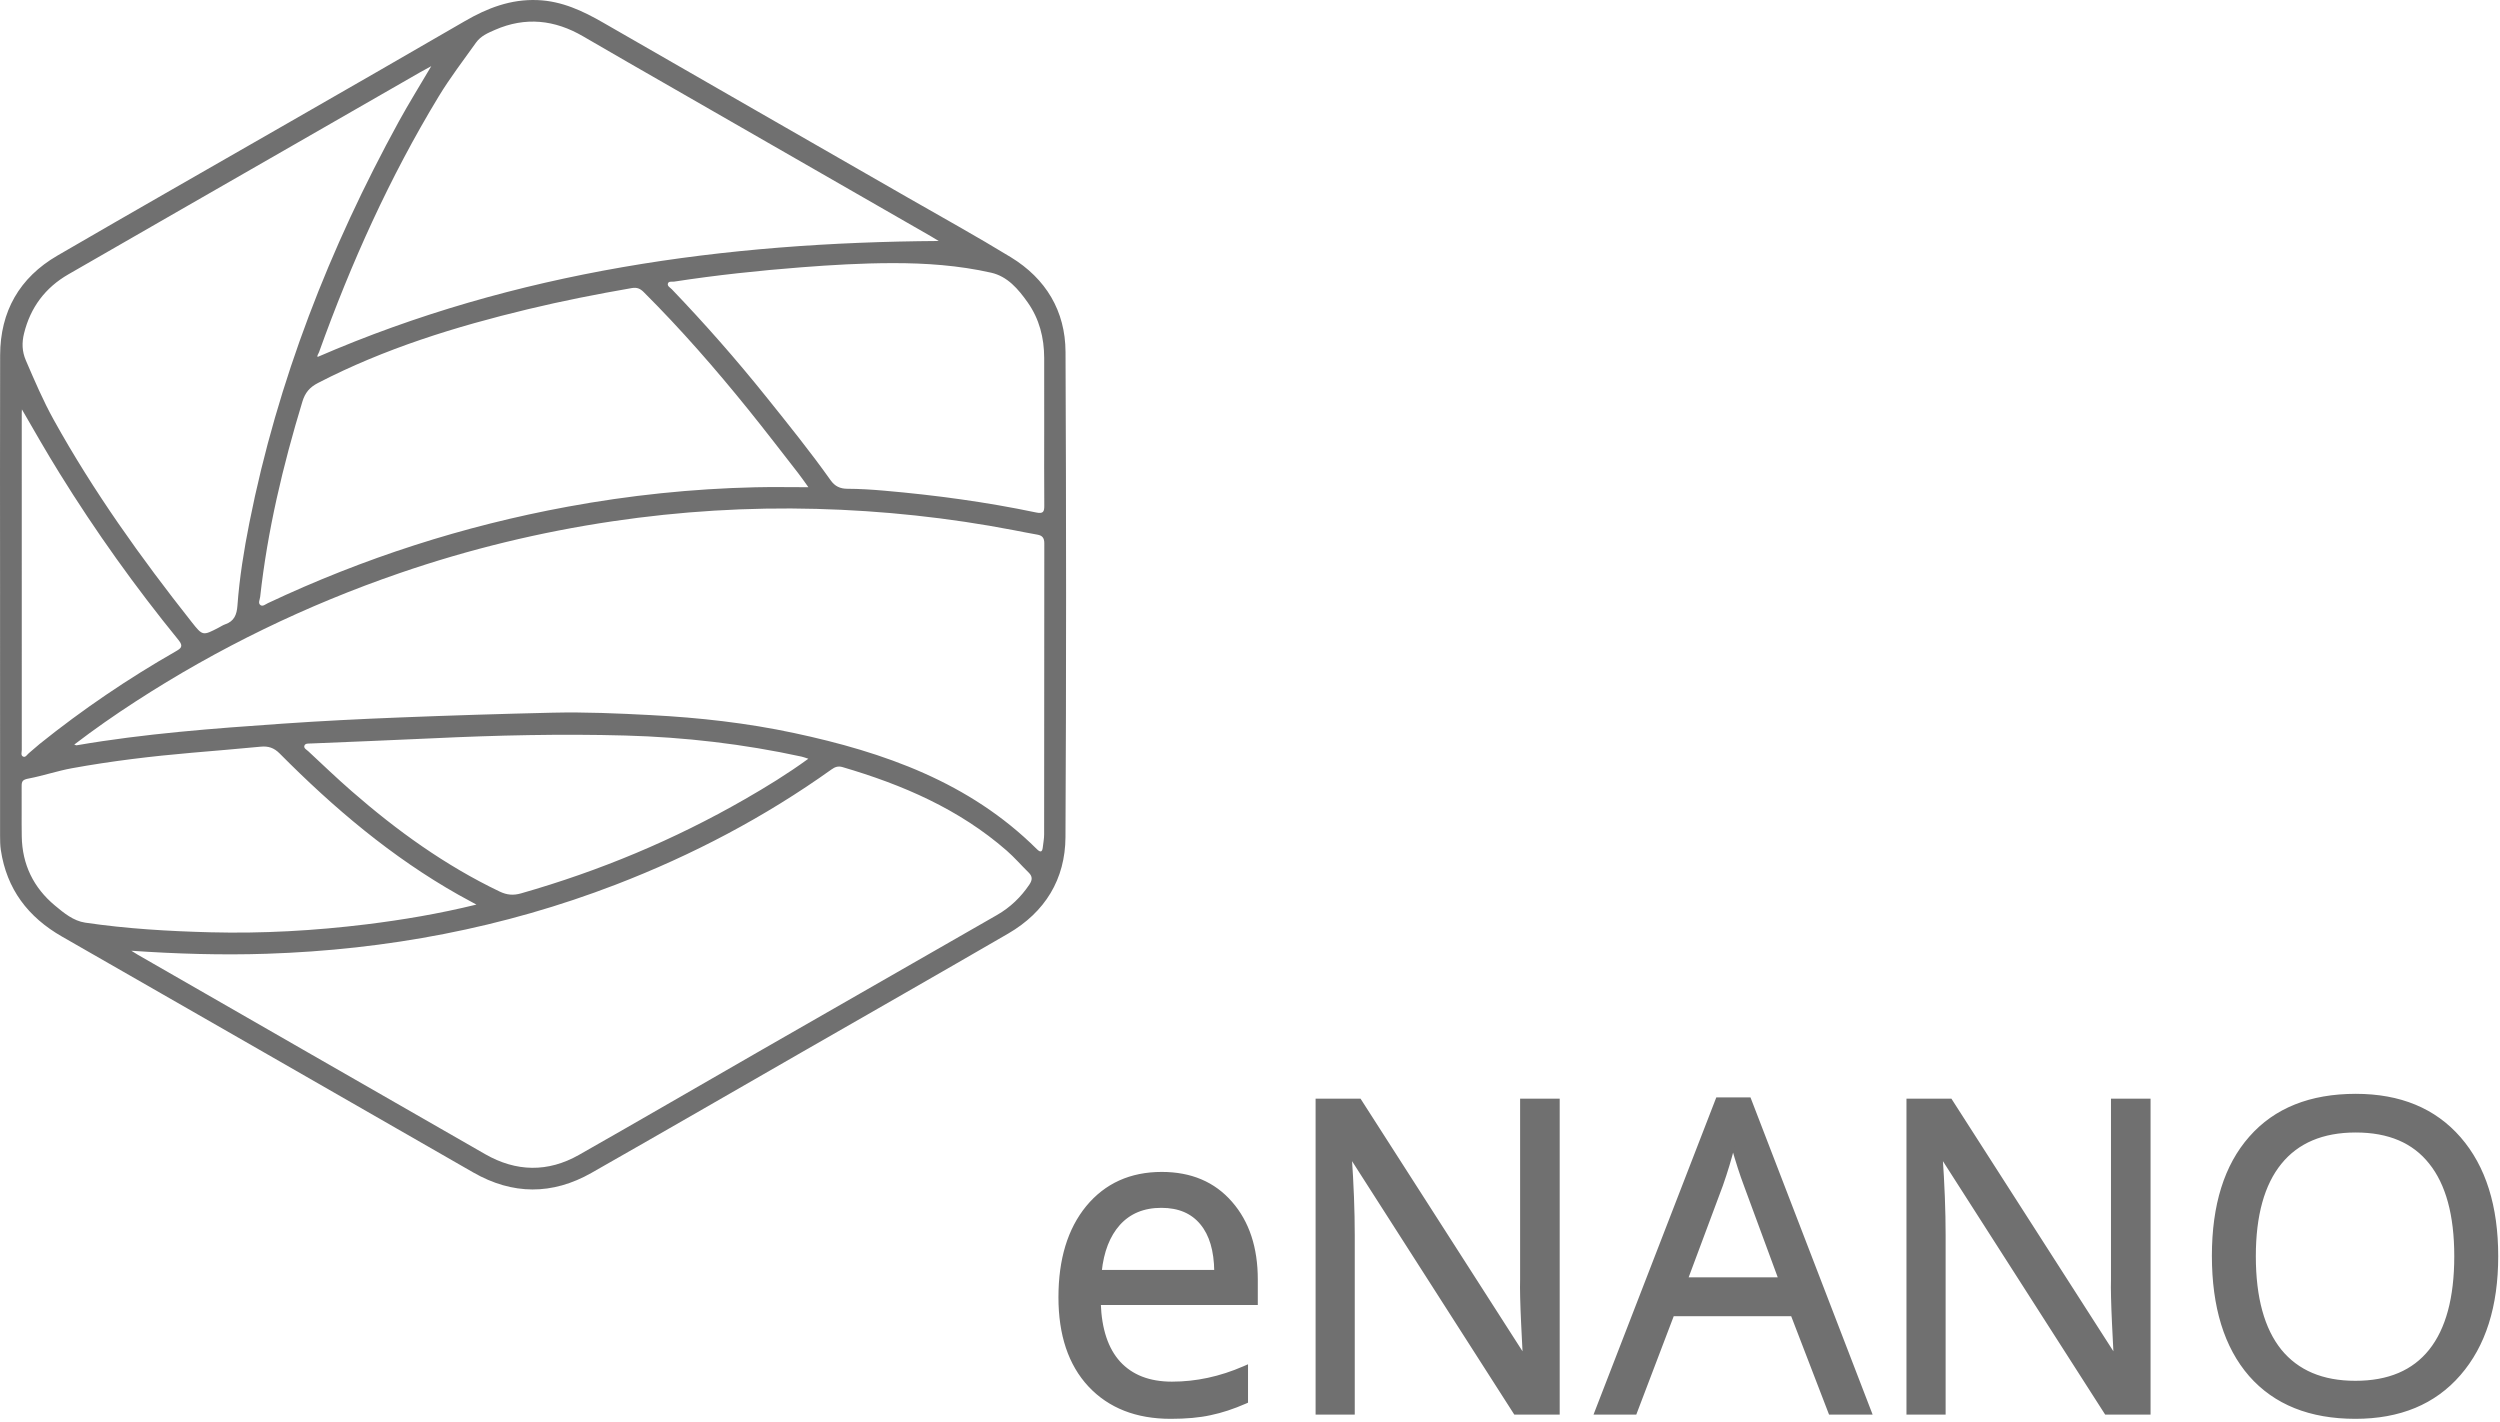
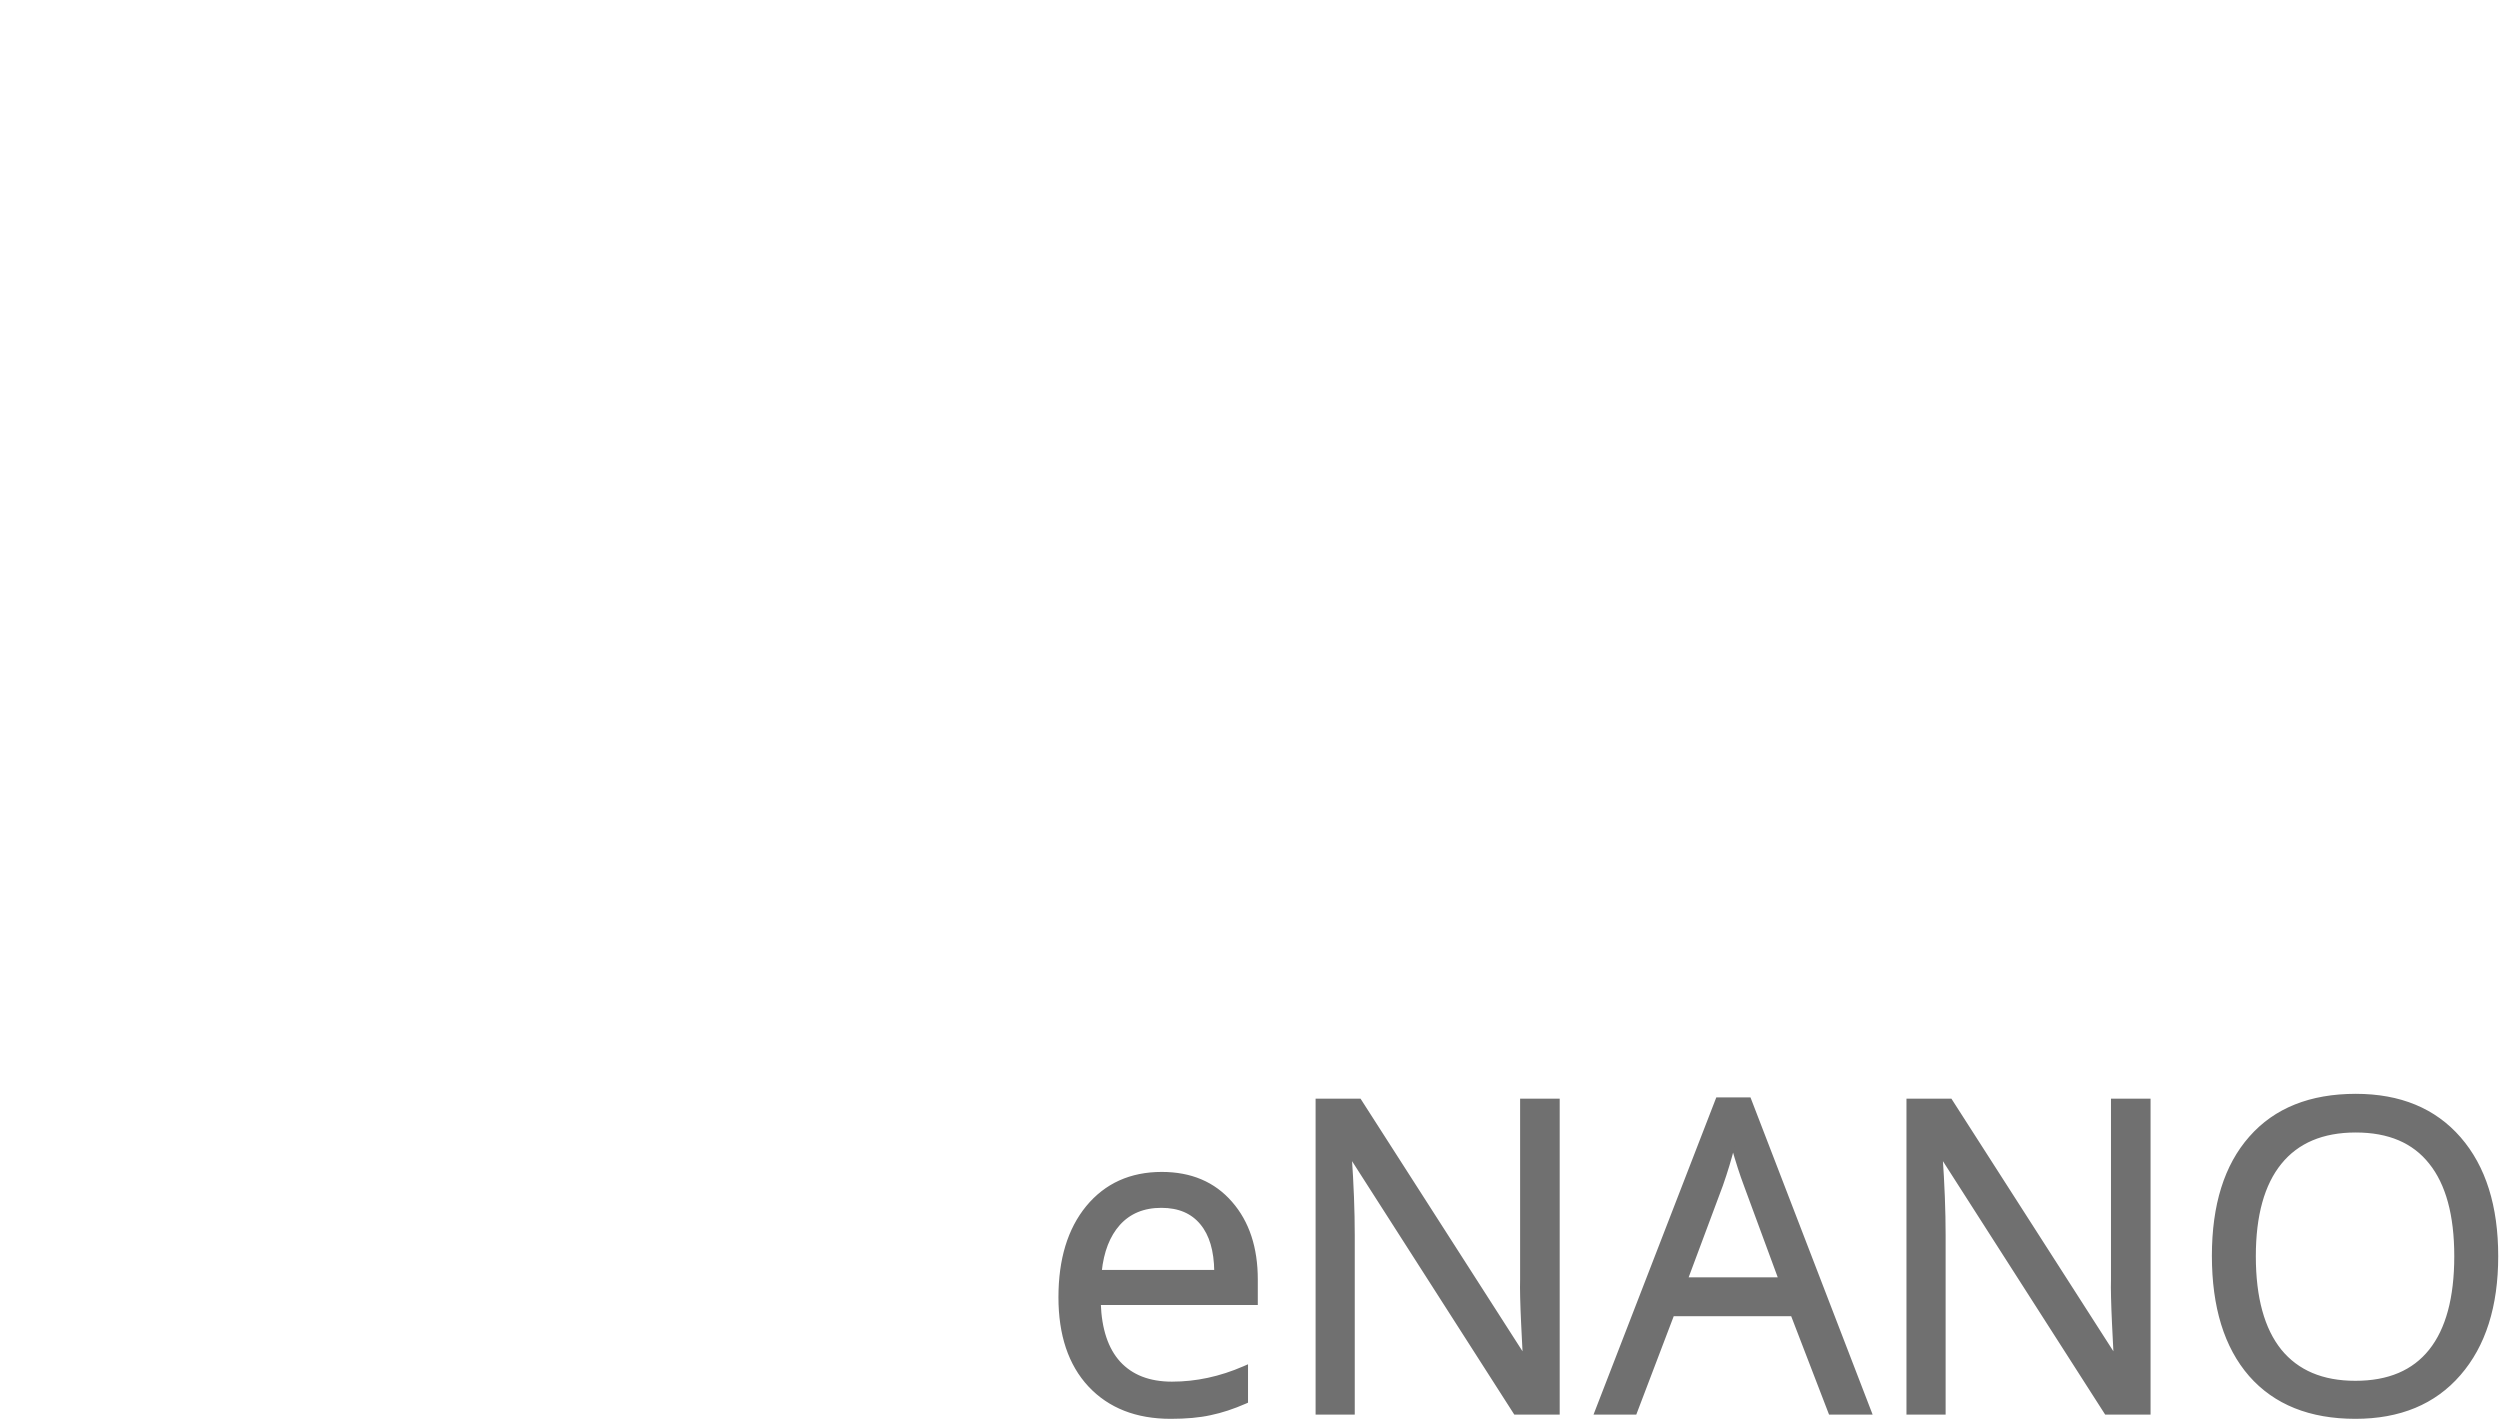
<svg xmlns="http://www.w3.org/2000/svg" width="385" height="219" viewBox="0 0 385 219" fill="none">
  <path d="M167.803 213.347L167.803 213.348C170.871 216.623 175.043 218.25 180.289 218.25C182.671 218.25 184.708 218.065 186.397 217.691C188.104 217.339 189.904 216.746 191.796 215.915L191.945 215.849V215.686V210.863V210.481L191.596 210.633C187.93 212.229 184.226 213.024 180.481 213.024C176.947 213.024 174.233 211.957 172.304 209.847C170.433 207.778 169.41 204.747 169.269 200.716H193.201H193.451V200.466V197.044C193.451 192.175 192.157 188.234 189.545 185.245C186.928 182.228 183.374 180.726 178.911 180.726C174.143 180.726 170.322 182.45 167.472 185.902L167.472 185.902C164.648 189.349 163.25 193.984 163.25 199.782C163.25 205.54 164.757 210.072 167.803 213.347ZM185.062 188.403L185.063 188.404C186.471 190.103 187.211 192.562 187.247 195.816H169.414C169.739 192.682 170.698 190.243 172.273 188.476C173.907 186.667 176.089 185.757 178.847 185.757C181.564 185.757 183.623 186.646 185.062 188.403ZM239.692 217.598H239.942V217.348V169.7V169.45H239.692H234.597H234.347V169.7V197.04C234.304 198.42 234.358 200.709 234.508 203.9C234.627 206.425 234.712 208.133 234.764 209.023L209.464 169.565L209.39 169.45H209.253H203.102H202.852V169.7V217.348V217.598H203.102H208.132H208.382V217.348V190.265C208.382 186.495 208.224 182.363 207.907 177.871L233.265 217.483L233.339 217.598H233.476H239.692ZM281.783 217.438L281.845 217.598H282.017H287.656H288.02L287.889 217.259L269.466 169.414L269.404 169.254H269.233H264.651H264.48L264.418 169.414L245.899 217.258L245.767 217.598H246.132H251.643H251.815L251.876 217.437L257.582 202.443H276.014L281.783 217.438ZM265.077 182.53L265.079 182.526C265.827 180.392 266.428 178.405 266.882 176.568C267.539 178.884 268.181 180.872 268.806 182.531C268.806 182.531 268.806 182.531 268.807 182.531L274.129 196.957H259.692L265.077 182.53ZM330.686 217.598H330.936V217.348V169.7V169.45H330.686H325.591H325.341V169.7V197.04C325.299 198.42 325.352 200.709 325.502 203.9C325.621 206.425 325.706 208.133 325.758 209.023L300.458 169.565L300.384 169.45H300.248H294.096H293.846V169.7V217.348V217.598H294.096H299.126H299.376V217.348V190.265C299.376 186.495 299.218 182.363 298.901 177.871L324.259 217.483L324.333 217.598H324.47H330.686ZM346.549 211.744L346.55 211.745C350.367 216.09 355.771 218.25 362.726 218.25C369.535 218.25 374.874 216.045 378.711 211.613C382.563 207.188 384.475 201.126 384.475 193.459C384.475 185.771 382.574 179.709 378.742 175.304C374.906 170.895 369.577 168.7 362.79 168.7C355.814 168.7 350.399 170.86 346.582 175.206C342.77 179.524 340.881 185.599 340.881 193.394C340.881 201.253 342.759 207.382 346.549 211.744ZM374.289 179.046L374.29 179.047C376.889 182.287 378.208 187.078 378.208 193.459C378.208 199.905 376.888 204.74 374.289 208.002C371.699 211.253 367.859 212.894 362.726 212.894C357.637 212.894 353.785 211.254 351.129 208C348.488 204.715 347.148 199.882 347.148 193.459C347.148 187.123 348.488 182.343 351.13 179.08C353.785 175.805 357.658 174.154 362.79 174.154C367.901 174.154 371.719 175.794 374.289 179.046Z" fill="#707070" stroke="#707070" stroke-width="0.5" />
-   <path d="M0.01 91.58C0.01 79.288 -0.018 66.998 0.02 54.706C0.04 47.965 2.989 42.768 8.828 39.37C20.592 32.531 32.417 25.802 44.215 19.022C53.338 13.778 62.473 8.551 71.571 3.263C75.052 1.239 78.653 -0.15 82.774 0.013C86.532 0.161 89.752 1.679 92.919 3.504C108.487 12.47 124.075 21.399 139.652 30.345C145 33.415 150.403 36.397 155.662 39.608C161.069 42.91 164.063 47.894 164.091 54.189C164.202 79.098 164.214 104.009 164.083 128.917C164.049 135.393 160.943 140.472 155.264 143.769C144.632 149.937 133.956 156.024 123.296 162.146C112.566 168.307 101.854 174.502 91.099 180.618C85.057 184.055 78.93 184.023 72.897 180.567C51.782 168.471 30.692 156.324 9.567 144.243C4.3 141.232 1.029 136.915 0.127 130.899C0.019 130.173 0.011 129.429 0.011 128.694C0.007 116.327 0.009 103.953 0.009 91.58H0.01ZM11.434 114.665C11.647 114.735 11.726 114.791 11.792 114.778C22.264 112.971 32.844 112.187 43.427 111.449C49.457 111.029 55.494 110.728 61.534 110.491C69.385 110.178 77.238 109.935 85.091 109.753C90.15 109.634 95.206 109.863 100.26 110.126C107.669 110.512 115.021 111.333 122.27 112.882C136.168 115.849 149.3 120.461 159.671 130.762C160.158 131.246 160.506 131.322 160.59 130.486C160.657 129.835 160.796 129.186 160.796 128.534C160.808 113.58 160.8 98.625 160.823 83.672C160.823 82.855 160.531 82.469 159.75 82.334C158.535 82.124 157.325 81.879 156.114 81.646C146.077 79.718 135.942 78.641 125.732 78.368C115.226 78.088 104.767 78.732 94.365 80.274C83.182 81.928 72.249 84.579 61.567 88.252C47.183 93.198 33.599 99.779 20.845 108.054C17.651 110.124 14.528 112.3 11.435 114.665H11.434ZM20.226 146.416C20.567 146.628 20.9 146.849 21.249 147.048C39.069 157.282 56.885 167.524 74.716 177.741C79.489 180.478 84.375 180.571 89.165 177.852C98.636 172.475 108.049 166.995 117.496 161.572C129.506 154.677 141.527 147.793 153.545 140.907C155.583 139.739 157.216 138.163 158.523 136.224C158.979 135.545 159.041 134.99 158.424 134.384C157.28 133.264 156.23 132.044 155.03 130.995C147.693 124.588 138.981 120.841 129.739 118.13C129.057 117.931 128.576 118.118 128.04 118.501C117.751 125.845 106.647 131.681 94.846 136.227C77.525 142.899 59.544 146.279 41.017 146.881C34.107 147.104 27.201 146.896 20.227 146.416H20.226ZM124.494 75.031C123.834 74.118 123.397 73.477 122.92 72.865C120.373 69.598 117.853 66.306 115.253 63.083C110.174 56.791 104.863 50.7 99.132 44.981C98.591 44.44 98.086 44.227 97.291 44.364C91.944 45.293 86.618 46.341 81.342 47.609C70.156 50.299 59.215 53.674 48.954 58.987C47.679 59.646 46.983 60.482 46.568 61.849C43.574 71.703 41.193 81.681 40.064 91.933C40.017 92.361 39.689 92.883 40.118 93.189C40.476 93.442 40.895 93.053 41.252 92.886C55.98 85.942 71.36 80.993 87.383 78.037C96.939 76.275 106.581 75.263 116.299 75.041C118.922 74.978 121.548 75.03 124.495 75.03L124.494 75.031ZM144.56 37.112C144.246 36.922 143.809 36.647 143.362 36.389C130.139 28.792 116.912 21.201 103.691 13.604C99.059 10.942 94.418 8.294 89.804 5.599C85.429 3.045 80.916 2.548 76.225 4.601C75.148 5.073 74.036 5.535 73.302 6.568C71.351 9.307 69.3 11.979 67.556 14.858C60.002 27.322 54.049 40.529 49.138 54.22C49.042 54.49 48.778 54.781 48.919 54.965C79.498 41.694 111.653 37.33 144.56 37.112H144.56ZM66.416 10.187C65.654 10.602 65.186 10.85 64.724 11.116C58.271 14.819 51.824 18.526 45.371 22.231C33.753 28.903 22.129 35.565 10.52 42.254C6.961 44.305 4.688 47.35 3.704 51.341C3.354 52.769 3.381 54.112 3.988 55.517C5.32 58.603 6.634 61.693 8.267 64.641C14.386 75.684 21.713 85.914 29.529 95.808C31.216 97.945 31.239 97.925 33.706 96.64C34.035 96.467 34.349 96.256 34.694 96.138C36.065 95.671 36.464 94.65 36.562 93.308C36.876 88.977 37.57 84.693 38.418 80.439C42.756 58.642 50.749 38.188 61.411 18.725C62.945 15.928 64.632 13.219 66.416 10.188V10.187ZM160.807 66.18C160.807 62.495 160.814 58.81 160.805 55.122C160.798 52.017 160.061 49.109 158.248 46.547C156.811 44.516 155.16 42.564 152.634 41.994C147.646 40.867 142.545 40.511 137.443 40.521C132.76 40.528 128.079 40.801 123.405 41.164C116.846 41.673 110.312 42.369 103.813 43.369C103.475 43.421 102.953 43.251 102.85 43.696C102.761 44.075 103.22 44.294 103.467 44.554C108.553 49.86 113.398 55.373 117.993 61.105C121.379 65.329 124.781 69.545 127.916 73.96C128.57 74.883 129.364 75.269 130.51 75.271C132.398 75.278 134.292 75.399 136.174 75.564C144.042 76.25 151.86 77.305 159.59 78.927C160.675 79.155 160.83 78.789 160.82 77.845C160.785 73.961 160.807 70.072 160.807 66.18H160.807ZM73.369 139.306C72.278 138.711 71.447 138.273 70.632 137.813C60.303 131.986 51.368 124.405 43.071 116.041C42.179 115.141 41.301 114.875 40.119 114.991C36.602 115.331 33.078 115.619 29.556 115.923C23.37 116.459 17.209 117.194 11.098 118.304C8.827 118.717 6.639 119.47 4.386 119.898C3.484 120.068 3.326 120.318 3.333 121.088C3.36 123.67 3.306 126.248 3.351 128.83C3.424 133.132 5.156 136.697 8.454 139.448C9.832 140.599 11.307 141.82 13.123 142.088C19.514 143.032 25.961 143.406 32.413 143.574C40.442 143.781 48.446 143.328 56.415 142.35C62.009 141.658 67.562 140.729 73.369 139.305L73.369 139.306ZM124.486 116.845C123.98 116.686 123.721 116.58 123.451 116.521C114.509 114.574 105.45 113.521 96.312 113.271C86.402 112.998 76.492 113.231 66.585 113.701C60.343 113.998 54.1 114.232 47.856 114.497C47.495 114.512 47.006 114.453 46.877 114.837C46.741 115.233 47.216 115.452 47.47 115.688C49.694 117.758 51.885 119.863 54.175 121.857C61.133 127.924 68.574 133.294 76.951 137.3C78.07 137.836 79.056 137.917 80.244 137.578C92.324 134.129 103.827 129.335 114.711 123.076C117.982 121.197 121.206 119.23 124.487 116.845H124.486ZM3.374 63.046C3.367 63.208 3.349 63.371 3.349 63.533C3.347 80.847 3.347 98.164 3.354 115.479C3.354 115.828 3.171 116.313 3.532 116.502C3.927 116.709 4.157 116.225 4.427 116.005C5.002 115.54 5.535 115.027 6.111 114.564C12.717 109.259 19.71 104.516 27.069 100.307C27.86 99.855 28.285 99.542 27.509 98.589C20.847 90.41 14.723 81.845 9.17 72.879C7.165 69.649 5.28 66.352 3.374 63.046Z" fill="#707070" />
</svg>